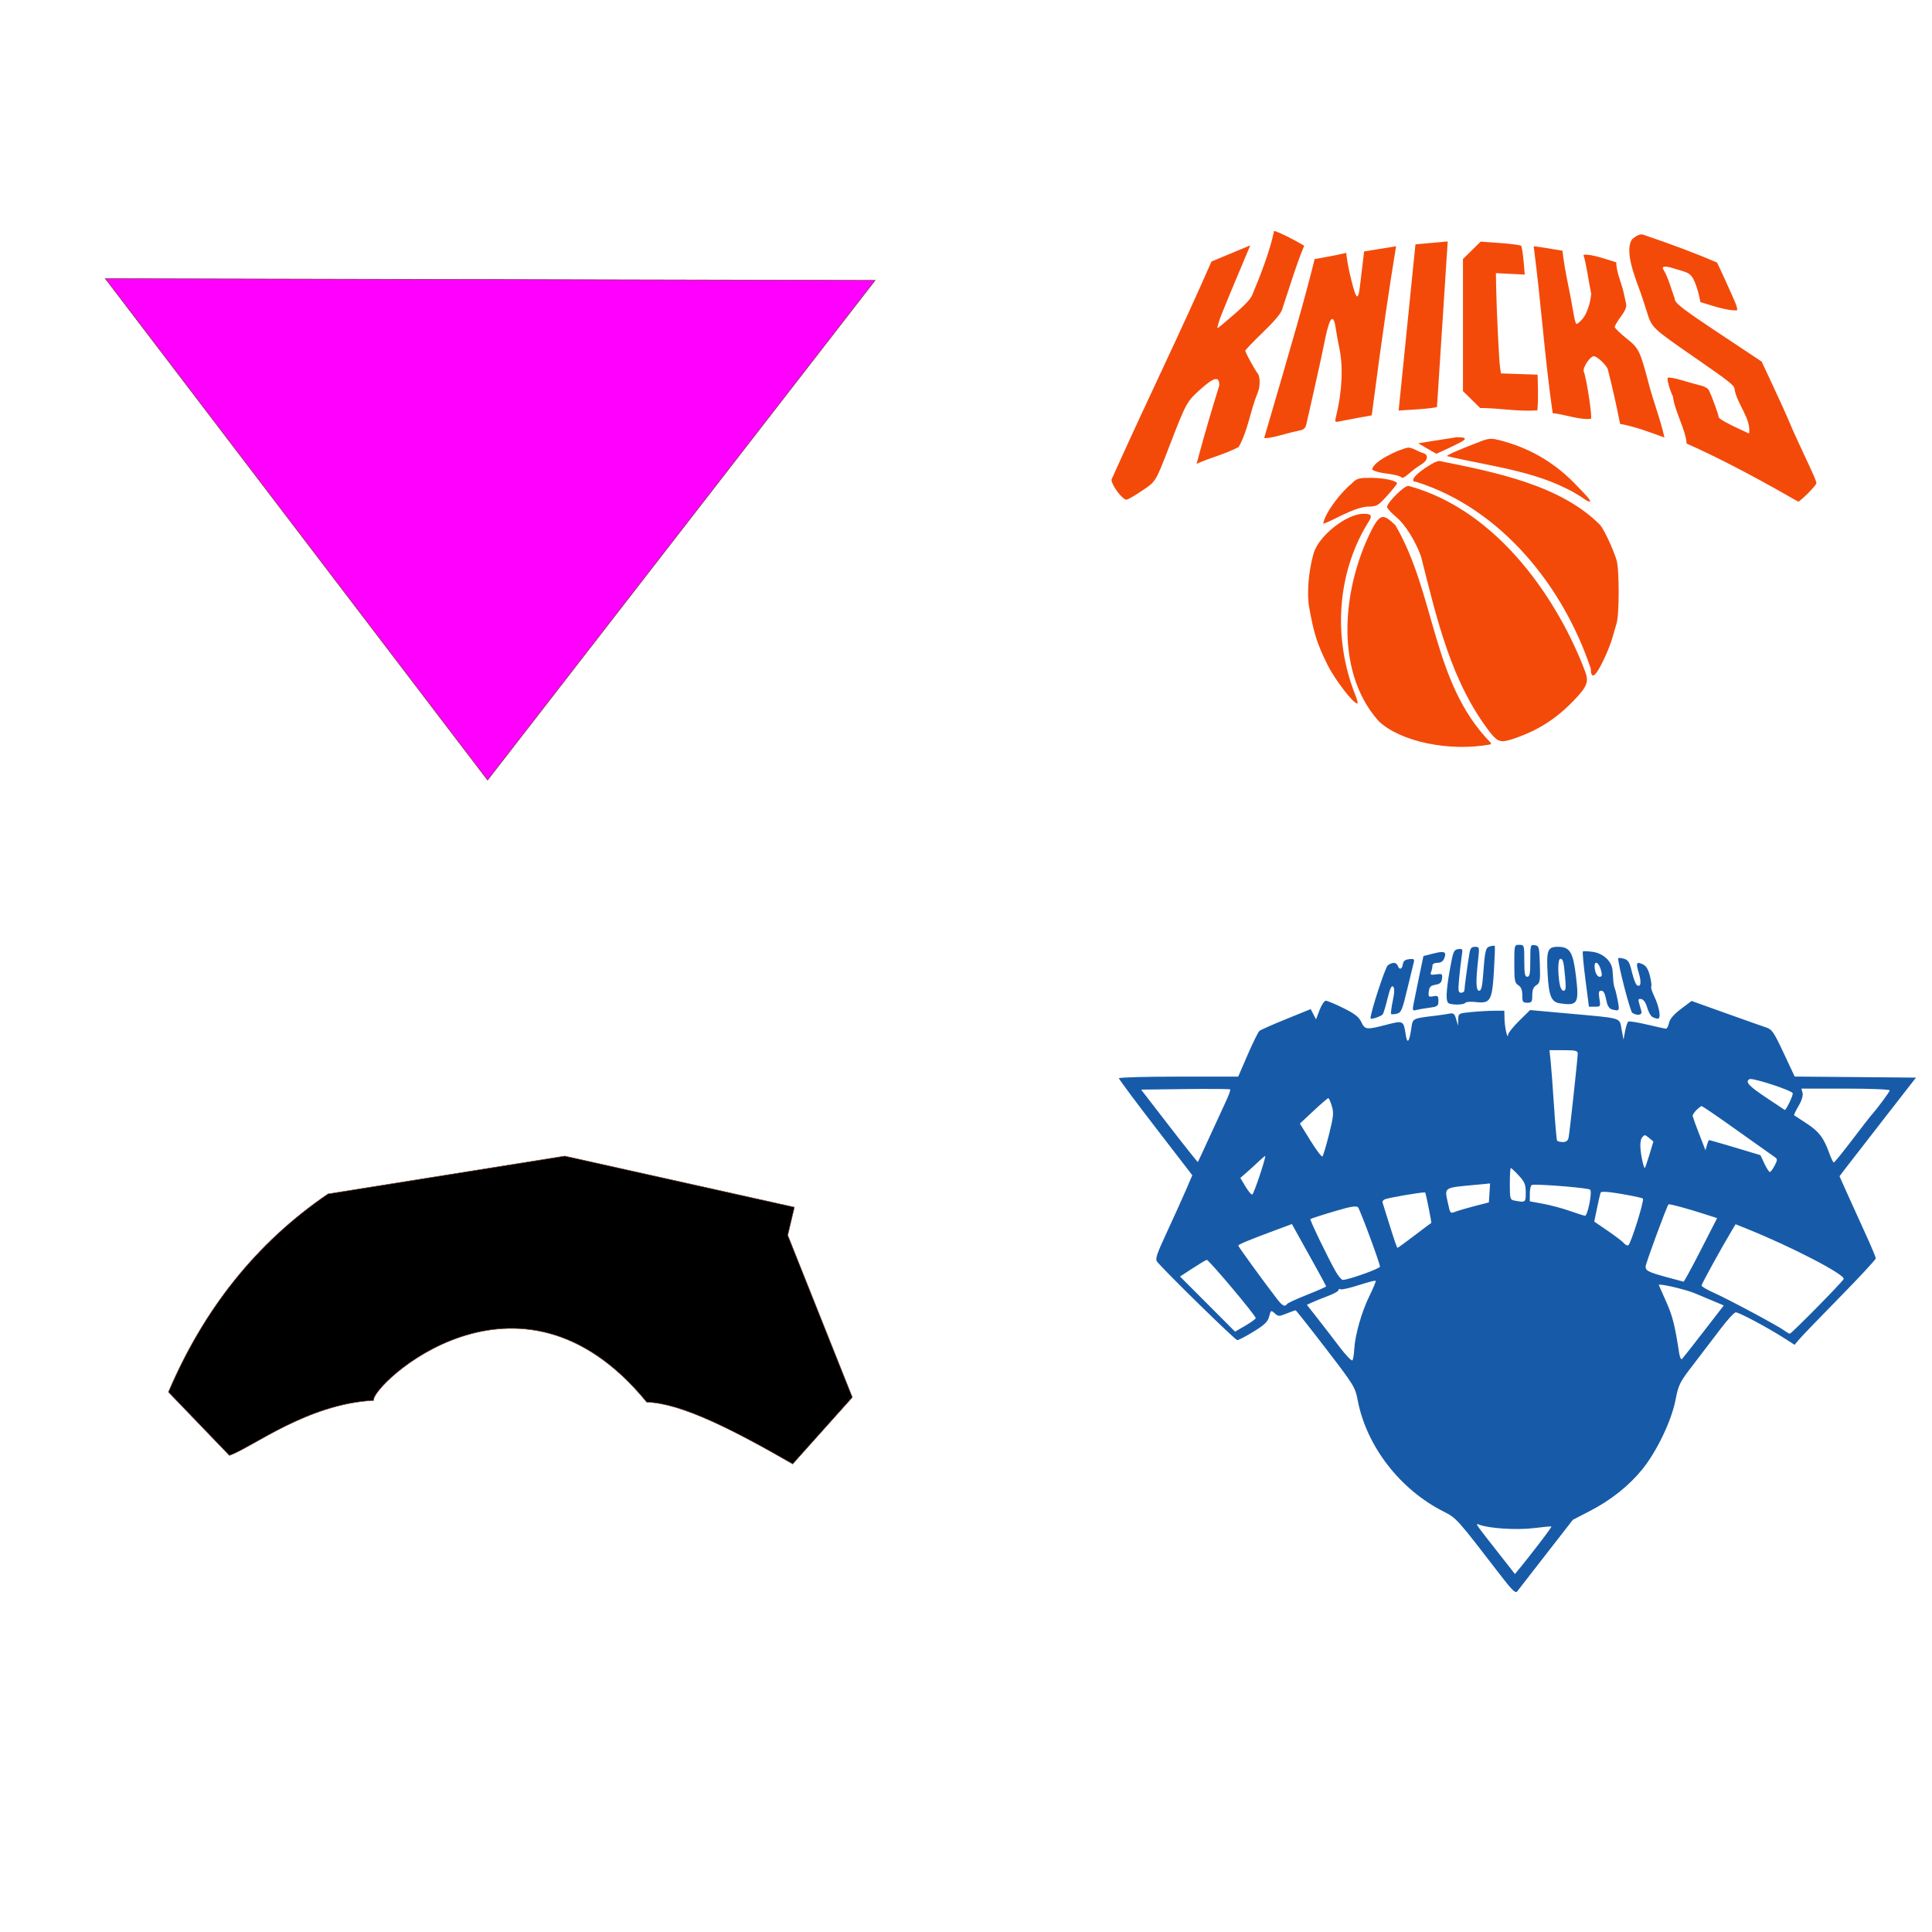
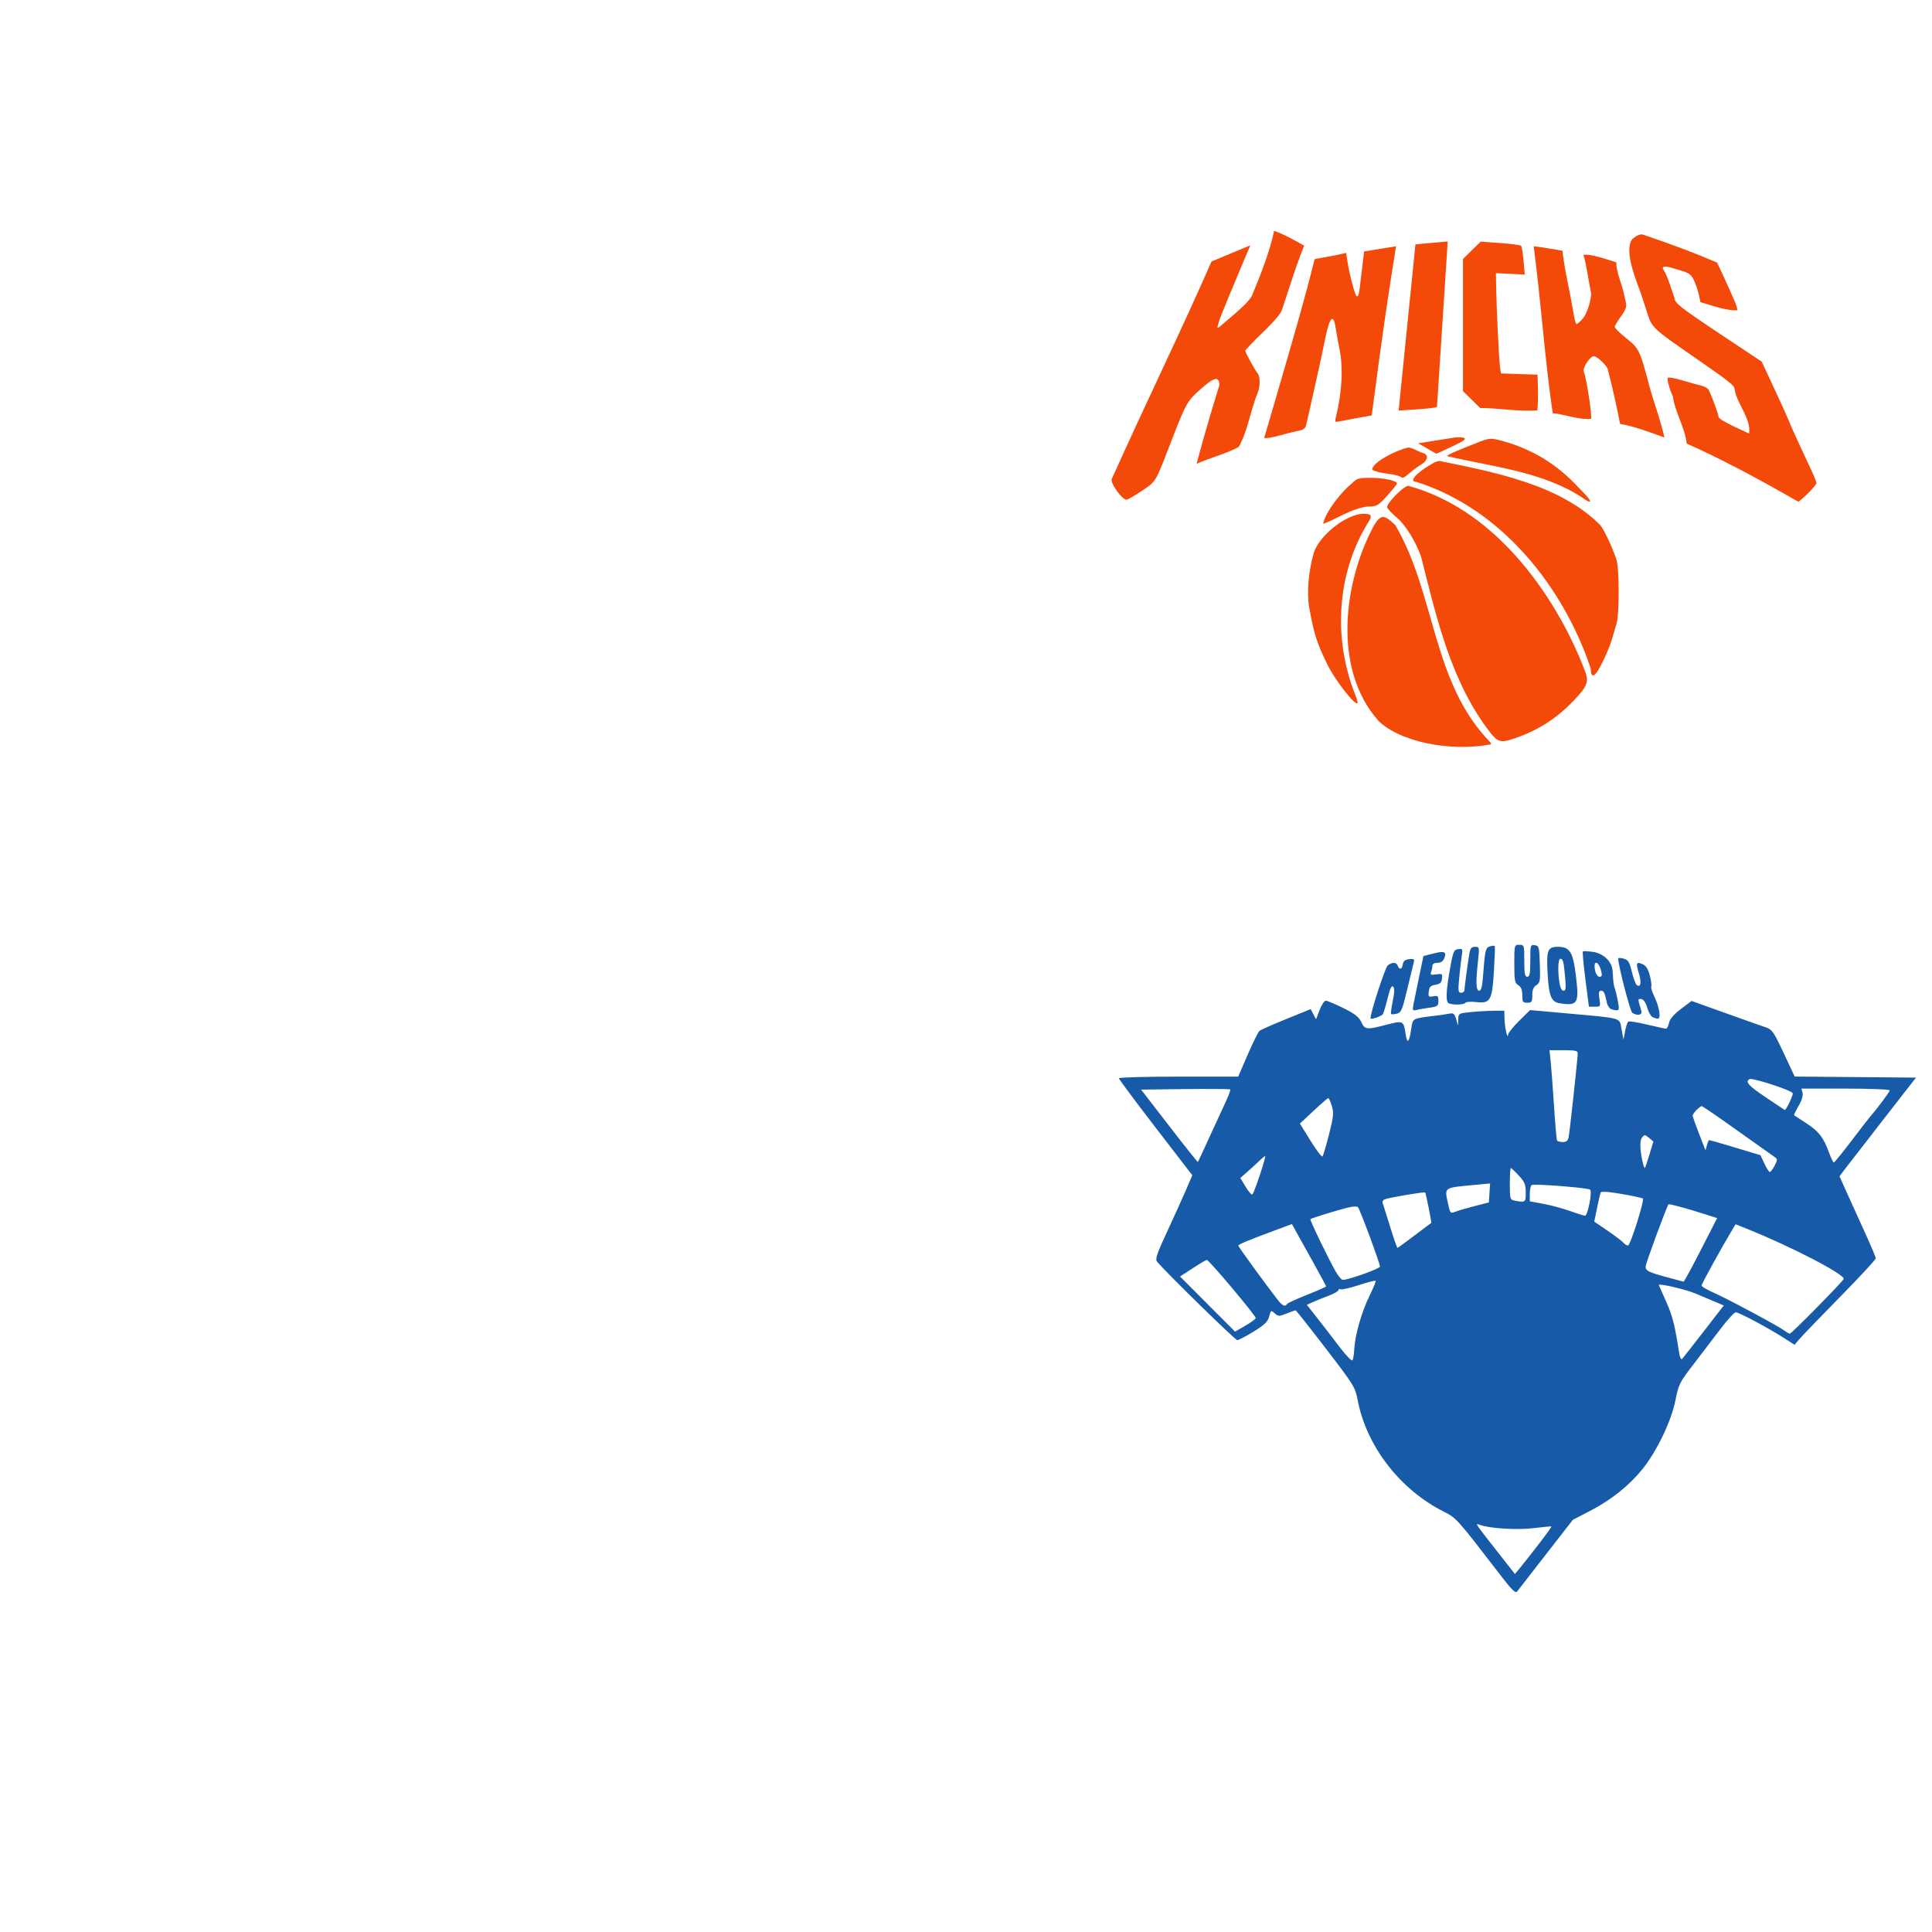
<svg xmlns="http://www.w3.org/2000/svg" xmlns:ns1="http://www.inkscape.org/namespaces/inkscape" xmlns:ns2="http://sodipodi.sourceforge.net/DTD/sodipodi-0.dtd" width="1080" height="1080" id="svg2" version="1.1" ns1:version="0.47 r22583" ns2:docname="IndianaPacers.svg">
  <defs id="defs4">
    <ns1:perspective ns2:type="inkscape:persp3d" ns1:vp_x="0 : 526.18109 : 1" ns1:vp_y="0 : 1000 : 0" ns1:vp_z="744.09448 : 526.18109 : 1" ns1:persp3d-origin="372.04724 : 350.78739 : 1" id="perspective10" />
    <ns1:perspective id="perspective5884" ns1:persp3d-origin="0.5 : 0.33333333 : 1" ns1:vp_z="1 : 0.5 : 1" ns1:vp_y="0 : 1000 : 0" ns1:vp_x="0 : 0.5 : 1" ns2:type="inkscape:persp3d" />
    <ns1:perspective id="perspective6043" ns1:persp3d-origin="0.5 : 0.33333333 : 1" ns1:vp_z="1 : 0.5 : 1" ns1:vp_y="0 : 1000 : 0" ns1:vp_x="0 : 0.5 : 1" ns2:type="inkscape:persp3d" />
    <ns1:perspective id="perspective6145" ns1:persp3d-origin="0.5 : 0.33333333 : 1" ns1:vp_z="1 : 0.5 : 1" ns1:vp_y="0 : 1000 : 0" ns1:vp_x="0 : 0.5 : 1" ns2:type="inkscape:persp3d" />
    <ns1:perspective id="perspective6179" ns1:persp3d-origin="0.5 : 0.33333333 : 1" ns1:vp_z="1 : 0.5 : 1" ns1:vp_y="0 : 1000 : 0" ns1:vp_x="0 : 0.5 : 1" ns2:type="inkscape:persp3d" />
    <ns1:perspective id="perspective6238" ns1:persp3d-origin="0.5 : 0.33333333 : 1" ns1:vp_z="1 : 0.5 : 1" ns1:vp_y="0 : 1000 : 0" ns1:vp_x="0 : 0.5 : 1" ns2:type="inkscape:persp3d" />
    <ns1:perspective id="perspective6279" ns1:persp3d-origin="0.5 : 0.33333333 : 1" ns1:vp_z="1 : 0.5 : 1" ns1:vp_y="0 : 1000 : 0" ns1:vp_x="0 : 0.5 : 1" ns2:type="inkscape:persp3d" />
  </defs>
  <ns2:namedview id="base" pagecolor="#ffffff" bordercolor="#666666" borderopacity="1.0" ns1:pageopacity="0.0" ns1:pageshadow="2" ns1:zoom="0.16040848" ns1:cx="-605.15357" ns1:cy="-109.84237" ns1:document-units="in" ns1:current-layer="layer1" showgrid="false" units="in" ns1:showpageshadow="false" borderlayer="false" ns1:window-width="1280" ns1:window-height="747" ns1:window-x="-4" ns1:window-y="-4" ns1:window-maximized="1" />
  <g ns1:label="Layer 1" ns1:groupmode="layer" id="layer1" transform="translate(0,27.64)">
-     <path style="color:#000000;fill:#ff00ff;fill-opacity:1;fill-rule:nonzero;stroke:#734033;stroke-width:0.314;stroke-linecap:butt;stroke-linejoin:miter;stroke-miterlimit:4;stroke-opacity:1;stroke-dashoffset:0;marker:none;visibility:visible;display:inline;overflow:visible;enable-background:accumulate" d="M 58.881,128.105 489.189,129.085 272.565,408.442 58.881,128.105 z" id="rect6297" ns2:nodetypes="cccc" />
-     <path style="color:#000000;fill:#000000;fill-opacity:1;fill-rule:nonzero;stroke:#734033;stroke-width:0.314;stroke-linecap:butt;stroke-linejoin:miter;stroke-miterlimit:4;stroke-opacity:1;stroke-dashoffset:0;marker:none;visibility:visible;display:inline;overflow:visible;enable-background:accumulate" d="m 183.366,639.769 132.343,-21.153 128.339,28.586 -3.706,15.67 36.104,90.6 -33.327,37.248 c -32.225,-18.551 -62.308,-34.102 -81.602,-34.551 -71.748,-87.942 -154.25,-9.132 -152.661,-0.976 -37.225,1.972 -67.843,26.285 -80.616,30.763 L 94.168,750.532 C 113.721,704.703 142.906,667.303 183.366,639.769 z" id="rect6294" ns2:nodetypes="ccccccccccc" />
    <path style="fill:#175ba8;fill-opacity:1" d="m 848.806,500.526 c -2.292,0.043 -2.299,0.696 -2.299,10.594 0,9.387 0.253,10.754 2.231,11.989 1.589,0.993 2.231,2.604 2.231,5.592 0,3.732 0.309,4.196 2.791,4.196 2.482,0 2.791,-0.464 2.791,-4.196 0,-3.013 0.647,-4.601 2.28,-5.621 2.063,-1.288 2.246,-2.37 1.956,-11.704 -0.302,-9.709 -0.47,-10.316 -2.84,-10.652 -2.427,-0.345 -2.506,-0.046 -2.506,8.658 0,7.263 -0.33,9.002 -1.68,9.002 -1.349,0 -1.671,-1.739 -1.671,-8.933 0,-8.782 -0.047,-8.923 -2.791,-8.923 -0.174,0 -0.339,-0.003 -0.491,0 z m -13.807,0.501 c -0.489,0.007 -1.216,0.109 -1.965,0.305 -2.559,0.669 -2.923,2.103 -3.872,15.094 -0.535,7.325 -1.109,9.768 -2.29,9.768 -1.795,0 -1.97,-4.87 -0.619,-17.02 0.814,-7.324 0.758,-7.537 -1.69,-7.537 -1.969,0 -2.655,0.79 -3.145,3.626 -0.909,5.264 -2.775,19.025 -2.801,20.656 -0.012,0.767 -0.848,1.395 -1.857,1.395 -1.602,0 -1.737,-1.029 -1.081,-8.097 0.413,-4.451 1.059,-10.016 1.435,-12.372 0.644,-4.032 0.528,-4.266 -1.985,-3.911 -2.441,0.345 -2.836,1.293 -4.57,10.987 -2.296,12.835 -2.473,18.597 -0.609,19.349 2.45,0.989 8.49,0.783 9.169,-0.314 0.36,-0.583 3.026,-0.785 5.926,-0.442 8.088,0.955 9.076,-0.745 10.073,-17.404 0.448,-7.491 0.66,-13.786 0.462,-13.984 -0.074,-0.074 -0.287,-0.102 -0.58,-0.098 z m 35.908,0.609 c -5.808,0 -6.509,1.839 -5.778,15.134 0.677,12.323 2.081,15.735 6.751,16.441 10.132,1.53 10.92,0.205 9.09,-15.173 -1.606,-13.489 -3.394,-16.401 -10.063,-16.401 z m 15.114,2.437 c -0.64,0.003 -1.069,0.057 -1.179,0.167 -0.294,0.294 0.347,7.366 1.425,15.713 l 1.956,15.173 3.292,0 c 3.207,0 3.262,-0.102 2.565,-4.461 -0.556,-3.478 -0.352,-4.471 0.904,-4.471 1.58,0 1.993,0.863 3.331,6.899 0.364,1.644 1.54,3.218 2.614,3.498 4.333,1.132 4.485,0.936 3.479,-4.53 -0.537,-2.916 -1.287,-6.056 -1.671,-6.977 -0.384,-0.921 -0.786,-2.936 -0.894,-4.471 -0.109,-1.535 -0.303,-4.127 -0.423,-5.768 -0.366,-5.023 -5.062,-9.491 -10.908,-10.368 -1.765,-0.265 -3.424,-0.406 -4.491,-0.403 z m -80.287,0.482 c -1.045,0.045 -2.51,0.332 -4.452,0.825 l -5.572,1.415 -2.437,11.655 c -1.339,6.409 -2.748,13.33 -3.135,15.379 -0.609,3.226 -0.435,3.65 1.317,3.164 1.112,-0.309 4.415,-0.881 7.331,-1.278 4.892,-0.665 5.297,-0.969 5.297,-3.852 0,-2.758 -0.339,-3.06 -2.879,-2.575 -2.613,0.5 -2.839,0.252 -2.506,-2.663 0.296,-2.583 1.021,-3.316 3.715,-3.774 2.585,-0.439 3.426,-1.227 3.685,-3.449 0.309,-2.656 0.052,-2.844 -3.253,-2.358 -3.035,0.445 -3.464,0.239 -2.84,-1.386 0.405,-1.055 0.727,-2.637 0.727,-3.508 0,-0.95 1.134,-1.582 2.83,-1.582 1.902,0 3.145,-0.826 3.793,-2.516 0.974,-2.54 0.678,-3.598 -1.621,-3.498 z m 99.715,3.312 c -0.547,-0.013 -0.88,0.081 -0.875,0.285 0.116,4.255 6.725,29.674 7.911,30.424 2.762,1.749 5.669,1.213 5.071,-0.934 -0.3,-1.074 -0.882,-3.132 -1.297,-4.57 -0.614,-2.127 -0.372,-2.539 1.278,-2.221 1.248,0.24 2.481,2.017 3.213,4.629 0.655,2.334 1.922,4.709 2.82,5.277 0.898,0.568 2.319,1.042 3.155,1.052 1.968,0.022 0.883,-6.585 -2.093,-12.726 -1.165,-2.404 -1.869,-4.767 -1.572,-5.248 0.297,-0.481 -0.05,-3.197 -0.766,-6.044 -0.91,-3.614 -2.098,-5.538 -3.941,-6.378 -3.64,-1.659 -3.991,-0.879 -2.221,5.002 1.554,5.165 1.069,8.071 -1.11,6.653 -0.658,-0.428 -1.912,-3.755 -2.791,-7.4 -1.369,-5.672 -2.039,-6.744 -4.638,-7.439 -0.835,-0.223 -1.596,-0.351 -2.142,-0.364 z m -33.235,0.472 c 1.525,0 1.895,1.393 2.702,10.328 0.545,6.032 0.364,7.527 -0.884,7.527 -0.935,0 -1.836,-1.677 -2.25,-4.186 -1.07,-6.475 -0.844,-13.669 0.432,-13.669 z m -83.245,0.088 c -0.347,0.009 -0.758,0.052 -1.248,0.108 -2.3,0.263 -3.269,1.048 -3.528,2.869 -0.408,2.872 -1.892,3.307 -2.84,0.835 -0.783,-2.041 -2.978,-2.15 -5.542,-0.275 -1.446,1.057 -9.68,26.258 -9.68,29.628 0,0.97 6.15,-1.112 6.908,-2.339 0.434,-0.702 1.632,-4.717 2.663,-8.923 1.336,-5.451 2.211,-7.301 3.066,-6.447 0.855,0.855 0.797,3.151 -0.206,8.009 -0.774,3.749 -1.186,7.039 -0.914,7.311 0.272,0.272 1.714,0.187 3.204,-0.187 2.427,-0.609 3.039,-2.038 5.818,-13.728 1.706,-7.177 3.356,-13.964 3.665,-15.084 0.377,-1.364 0.136,-1.818 -1.366,-1.779 z m 103.213,2.123 c 0.832,-0.111 2.124,1.51 2.928,4.766 0.578,2.341 0.348,3.066 -0.953,3.066 -0.998,0 -2.017,-1.426 -2.457,-3.43 -0.629,-2.864 -0.253,-4.305 0.482,-4.403 z m -151.041,21.226 c -0.827,0 -2.397,2.341 -3.489,5.199 l -1.975,5.198 -1.504,-2.86 -1.494,-2.85 -13.679,5.552 c -7.522,3.054 -14.25,6.027 -14.957,6.614 -0.707,0.587 -3.672,6.588 -6.584,13.325 l -5.297,12.244 -33.343,0 c -18.341,0 -33.353,0.414 -33.353,0.924 0,0.509 9.234,12.914 20.519,27.565 l 20.519,26.641 -3.626,8.441 c -1.999,4.641 -6.746,15.129 -10.544,23.31 -5.87,12.641 -6.688,15.142 -5.444,16.647 4.809,5.819 43.66,43.825 44.772,43.799 0.74,-0.017 4.843,-2.173 9.11,-4.796 6.224,-3.826 7.939,-5.5 8.707,-8.461 0.92,-3.549 1.037,-3.613 3.086,-1.759 1.988,1.799 2.439,1.808 6.663,0.118 2.49,-0.996 4.745,-1.818 5.012,-1.818 0.267,0 7.867,9.612 16.883,21.354 15.745,20.505 16.45,21.648 17.836,28.921 4.894,25.686 23.614,49.947 48.044,62.264 7.17,3.615 7.416,3.889 31.633,35.387 6.582,8.561 8.55,10.478 9.483,9.237 0.648,-0.861 7.913,-10.218 16.146,-20.794 l 14.967,-19.232 9.591,-4.963 c 11.697,-6.051 21.623,-13.937 29.157,-23.172 8.043,-9.859 16.323,-27.074 18.612,-38.699 1.752,-8.895 2.317,-10.015 10.092,-20.096 4.528,-5.871 11.34,-14.797 15.143,-19.841 3.803,-5.044 7.622,-9.187 8.481,-9.208 1.754,-0.044 17.595,8.387 26.828,14.279 l 6.053,3.862 2.732,-3.233 c 1.504,-1.777 11.717,-12.365 22.691,-23.536 10.973,-11.17 19.949,-20.867 19.949,-21.551 0,-0.684 -2.697,-7.119 -5.994,-14.298 -3.298,-7.179 -7.855,-17.23 -10.132,-22.327 l -4.137,-9.267 3.125,-4.127 c 1.721,-2.271 11.338,-14.671 21.374,-27.565 l 18.249,-23.447 -33.903,-0.295 -33.903,-0.295 -6.152,-13.129 c -5.584,-11.917 -6.512,-13.244 -9.994,-14.387 -2.11,-0.693 -12.306,-4.3 -22.661,-8.009 l -18.829,-6.741 -5.945,4.481 c -3.986,3.009 -6.171,5.56 -6.653,7.754 -0.395,1.798 -1.144,3.272 -1.661,3.272 -0.517,0 -5.262,-1.025 -10.544,-2.28 -5.283,-1.255 -10.027,-2.02 -10.544,-1.7 -0.518,0.32 -1.333,2.723 -1.818,5.346 l -0.884,4.776 -1.081,-5.739 c -1.275,-6.802 1.1,-6.095 -29.982,-8.903 l -21.167,-1.916 -6.083,6.004 c -3.345,3.304 -6.13,6.782 -6.191,7.724 -0.215,3.303 -1.904,-3.923 -2.015,-8.618 l -0.108,-4.746 -5.307,0.01 c -2.916,0.005 -8.69,0.326 -12.834,0.717 -7.504,0.709 -7.535,0.734 -7.636,4.186 l -0.098,3.459 -1.051,-3.636 c -0.856,-2.965 -1.511,-3.55 -3.528,-3.135 -1.362,0.28 -4.988,0.818 -8.058,1.189 -13.031,1.577 -12.658,1.38 -13.483,7.095 -1.125,7.797 -2.288,9.054 -3.145,3.39 -1.178,-7.792 -1.339,-7.871 -10.761,-5.425 -11.205,2.91 -11.981,2.82 -14.053,-1.523 -1.363,-2.858 -3.698,-4.668 -10.053,-7.812 -4.55,-2.252 -8.95,-4.098 -9.778,-4.098 z m 125.029,27.643 7.891,0 c 6.565,0 7.901,0.309 7.901,1.828 0,2.678 -4.499,44.065 -5.11,47.012 -0.367,1.77 -1.318,2.506 -3.223,2.506 -1.487,0 -2.932,-0.375 -3.213,-0.835 -0.282,-0.461 -1.068,-9.374 -1.749,-19.811 -0.682,-10.438 -1.522,-21.619 -1.867,-24.843 l -0.629,-5.857 z m 112.303,16.106 c 3.672,0.022 23.076,6.409 23.663,7.94 0.389,1.015 -3.748,9.68 -4.471,9.365 -0.093,-0.04 -4.801,-3.18 -10.466,-6.977 -9.815,-6.579 -11.733,-8.707 -9.237,-10.25 0.095,-0.059 0.266,-0.08 0.511,-0.079 z m 28.528,5.375 24.686,0 c 13.579,0 24.686,0.439 24.686,0.973 0,0.828 -7.066,10.329 -10.584,14.23 -0.622,0.69 -5.381,6.848 -10.574,13.679 -5.193,6.831 -9.737,12.421 -10.102,12.421 -0.365,0 -1.524,-2.386 -2.575,-5.307 -3.07,-8.538 -5.758,-12.056 -12.677,-16.559 -3.579,-2.329 -6.7,-4.366 -6.928,-4.53 -0.228,-0.164 0.879,-2.496 2.457,-5.189 1.788,-3.051 2.634,-5.808 2.241,-7.311 l -0.629,-2.408 z m -334.846,0.177 c 8.919,-0.03 15.346,0.075 15.556,0.285 0.28,0.28 -0.991,3.68 -2.82,7.557 -1.829,3.877 -5.955,12.829 -9.169,19.89 -3.213,7.061 -5.962,12.962 -6.103,13.119 -0.141,0.157 -7.34,-8.887 -15.998,-20.096 l -15.733,-20.371 24.656,-0.305 c 3.39,-0.041 6.638,-0.069 9.611,-0.079 z m 70.361,5.149 c 0.363,-0.011 1.257,1.972 1.985,4.403 1.151,3.841 0.948,5.925 -1.572,15.91 -1.595,6.319 -3.246,11.842 -3.665,12.274 -0.42,0.432 -3.424,-3.521 -6.682,-8.785 l -5.926,-9.572 7.596,-7.105 c 4.182,-3.905 7.901,-7.113 8.265,-7.125 z m 208.657,4.452 c 0.419,0 6.74,4.25 14.053,9.444 13.823,9.818 24.012,17.049 26.926,19.104 1.513,1.067 1.507,1.575 -0.128,4.737 -1.009,1.951 -2.212,3.548 -2.673,3.548 -0.461,0 -1.834,-2.111 -3.046,-4.697 l -2.201,-4.707 -13.954,-4.196 c -7.675,-2.309 -14.321,-4.21 -14.77,-4.226 -0.449,-0.016 -1.618,4.167 -2.003,5.702 -2.987,-7.797 -5.877,-14.867 -7.226,-19.325 0.726,-2.423 4.605,-5.383 5.024,-5.383 z m -31.672,16.313 c 0.519,0.017 1.15,0.494 2.299,1.445 l 2.457,2.034 -2.231,7.4 c -1.222,4.074 -2.393,7.41 -2.604,7.41 -0.211,0 -0.653,-1.124 -0.983,-2.506 -1.736,-7.277 -1.94,-12.665 -0.55,-14.465 0.688,-0.891 1.092,-1.334 1.612,-1.317 z M 707.209,618.588 c 0.762,0 -5.889,20.083 -7.105,21.452 -0.394,0.444 -2.082,-1.444 -3.744,-4.196 l -3.017,-5.002 3.508,-3.056 c 1.929,-1.683 4.948,-4.444 6.712,-6.132 1.764,-1.688 3.403,-3.066 3.646,-3.066 z m 137.342,6.692 c 0.299,0 2.291,1.884 4.432,4.186 3.295,3.545 3.895,5.003 3.921,9.493 0.032,5.617 -0.117,5.718 -6.388,4.511 -2.353,-0.453 -2.516,-1.042 -2.516,-9.336 0,-4.869 0.252,-8.854 0.55,-8.854 z m -11.576,8.628 -0.344,5.307 -0.344,5.307 -7.822,2.005 c -4.298,1.1 -9.156,2.517 -10.8,3.154 -2.927,1.134 -3.015,1.048 -4.186,-4.412 -2.025,-9.442 -2.872,-8.86 15.34,-10.584 l 8.156,-0.776 z m 25.01,0.727 c 6.728,-0.098 29.997,1.845 30.935,2.761 1.251,1.221 -1.42,14.691 -2.889,14.564 -0.702,-0.061 -4.549,-1.274 -8.54,-2.693 -3.991,-1.419 -10.645,-3.203 -14.79,-3.97 l -7.537,-1.395 0,-4.216 c 0,-2.321 0.481,-4.515 1.061,-4.874 0.172,-0.107 0.798,-0.163 1.759,-0.177 z m 38.473,3.95 c 1.775,-0.04 4.975,0.353 9.984,1.199 6.201,1.048 11.574,2.209 11.95,2.584 0.932,0.932 -6.848,25.704 -8.215,26.16 -0.601,0.2 -1.702,-0.378 -2.457,-1.287 -0.754,-0.909 -4.788,-3.985 -8.952,-6.83 l -7.567,-5.169 1.533,-7.449 c 0.844,-4.094 1.739,-7.996 1.985,-8.677 0.119,-0.33 0.675,-0.507 1.739,-0.531 z M 796.369,638.93 c 0.169,0.003 0.275,0.019 0.305,0.049 0.413,0.413 3.724,16.987 3.4,17.02 -0.093,0.009 -4.282,3.149 -9.316,6.977 -5.034,3.828 -9.346,6.958 -9.581,6.958 -0.235,0 -2.102,-5.398 -4.147,-11.999 -2.045,-6.6 -3.915,-12.568 -4.157,-13.257 -0.242,-0.688 0.339,-1.549 1.297,-1.916 2.441,-0.937 19.66,-3.866 22.199,-3.833 z m 136.507,6.643 c 1.434,-0.051 10.454,2.411 20.145,5.523 l 6.859,2.201 -9.1,17.807 c -5.006,9.79 -9.353,17.76 -9.66,17.718 -0.307,-0.042 -4.571,-1.183 -9.483,-2.535 -10.325,-2.844 -11.724,-3.553 -11.724,-5.975 0,-1.583 11.862,-33.766 12.785,-34.689 0.026,-0.026 0.081,-0.046 0.177,-0.049 z m -175.55,1.248 c 0.9,-0.022 1.531,0.088 1.769,0.344 1.134,1.221 12.36,31.516 12.323,33.255 -0.024,1.131 -17.769,7.443 -20.804,7.4 -0.709,-0.01 -2.505,-2.157 -4,-4.766 -4.135,-7.218 -14.554,-28.81 -14.092,-29.206 0.581,-0.498 13.931,-4.64 20.283,-6.289 1.767,-0.459 3.364,-0.708 4.52,-0.737 z m -35.132,9.788 3.213,5.827 c 1.766,3.204 6.063,10.931 9.552,17.178 3.489,6.246 6.338,11.575 6.338,11.842 0,0.267 -4.779,2.385 -10.623,4.697 -5.844,2.312 -10.9,4.641 -11.232,5.179 -1.087,1.759 -2.564,1.034 -5.425,-2.653 -6.691,-8.625 -21.762,-29.358 -21.796,-29.982 -0.037,-0.688 5.598,-3.031 21.384,-8.893 l 8.589,-3.194 z m 248.014,0.118 6.388,2.565 c 24.628,9.871 54.893,25.57 54.029,28.027 -0.532,1.511 -29.205,30.624 -30.12,30.582 -0.425,-0.019 -1.779,-0.797 -3.007,-1.73 -3.283,-2.494 -31.251,-17.49 -39.347,-21.099 -3.837,-1.71 -6.977,-3.554 -6.977,-4.088 0,-0.867 11.418,-21.605 16.912,-30.719 l 2.123,-3.538 z m -295.616,19.91 c 1.246,0 27.732,31.515 27.378,32.577 -0.193,0.579 -2.869,2.513 -5.955,4.294 l -5.611,3.243 -15.379,-15.409 -15.379,-15.409 7.134,-4.648 c 3.925,-2.557 7.444,-4.648 7.812,-4.648 z m 94.113,11.655 c 0.152,-0.008 0.253,-0.003 0.285,0.03 0.26,0.26 -1.3,4.079 -3.469,8.481 -4.334,8.798 -8.075,21.907 -8.481,29.746 -0.144,2.774 -0.586,5.569 -0.983,6.211 -0.397,0.642 -3.682,-2.746 -7.301,-7.527 -3.62,-4.782 -9.194,-12.023 -12.392,-16.087 l -5.818,-7.39 2.997,-1.376 c 1.65,-0.757 5.641,-2.367 8.864,-3.577 3.223,-1.211 5.857,-2.696 5.857,-3.302 0,-0.606 0.486,-0.804 1.071,-0.442 0.585,0.362 5.139,-0.657 10.122,-2.27 4.36,-1.412 8.184,-2.436 9.247,-2.496 z m 159.08,2.191 c 2.616,-0.087 14.762,2.814 19.752,4.874 1.228,0.507 5.343,2.236 9.149,3.842 l 6.918,2.919 -11.193,14.465 c -6.155,7.955 -11.612,14.908 -12.136,15.448 -0.534,0.551 -1.251,-0.923 -1.621,-3.351 -2.32,-15.196 -3.658,-20.56 -7.026,-28.164 -2.08,-4.696 -4.031,-9.114 -4.334,-9.807 -0.064,-0.145 0.118,-0.214 0.491,-0.226 z M 825.791,824.317 c 0.222,-0.028 0.681,0.161 1.258,0.383 5.415,2.081 20.855,3.048 30.267,1.897 5.33,-0.652 9.807,-1.072 9.955,-0.924 0.148,0.148 -2.834,4.306 -6.623,9.237 -3.79,4.932 -8.441,10.849 -10.338,13.149 l -3.449,4.186 -9.385,-11.96 c -10.291,-13.1 -12.479,-15.868 -11.684,-15.969 z" id="path6252" ns2:nodetypes="cssssssssssssccssssssssssssssscsccsssccscccssssssssscccccsssssssssssssccssssssssssssssssccsssccsssssssssssssccssscccccccscccscccssssssssssssscccssssscccsssccccccccscccssssccccccscccscccssssssscccssssscccsssscccsssssssscccsssscccccssscccccsssscccscccccccsssccscccsccsssscccccsscccssscccsccsssscccsccssssssscccccssssccsssssscccssssssccccssssscccscccccccssssscccssssccscccssssccsssscccc" />
    <path style="fill:#f34a0a" d="m 918.071,103.38 c -1.792,-0.021 -3.579,0.85 -5.651,2.673 -4.738,6.552 2.038,22.444 4.766,30.159 0.456,1.228 1.983,5.889 3.39,10.348 2.9,9.187 2.613,8.921 27.84,26.386 18.47,12.787 21.217,14.976 21.217,16.922 1.184,8.117 9.497,16.663 8.088,24.853 -12.254,-5.618 -17.02,-8.233 -17.02,-9.326 0,-1.307 -3.806,-11.698 -5.503,-15.016 -0.464,-0.908 -2.305,-1.99 -4.088,-2.408 -1.783,-0.418 -6.634,-1.769 -10.77,-3.007 -4.136,-1.238 -7.762,-1.864 -8.058,-1.386 -0.543,0.879 1.118,6.826 2.899,10.397 0.905,8.119 7.147,18.599 7.665,26.336 18.055,7.985 37.664,18.454 55.257,28.43 3.684,2.162 6.929,3.974 7.213,4.029 0.284,0.055 2.664,-2.015 5.297,-4.599 2.633,-2.584 4.786,-5.17 4.786,-5.749 0,-0.578 -1.186,-3.61 -2.643,-6.741 -8.287,-17.801 -10.072,-21.682 -11.566,-25.226 -2.916,-6.913 -5.976,-13.706 -11.252,-24.961 l -5.159,-11.006 -21.118,-14.033 c -24.089,-16.007 -27.516,-18.662 -27.516,-21.325 -1.788,-4.684 -3.486,-11.325 -5.945,-15.497 -1.82,-2.409 0.13,-2.915 5.1,-1.327 7.385,2.36 9.709,1.965 12.036,7.621 1.474,3.583 2.142,5.925 3.215,11.316 5.454,1.554 14.413,4.903 20.422,4.589 0.429,-0.068 -0.008,-2.012 -0.963,-4.314 -1.914,-4.6 -8.944,-20.059 -10.191,-22.406 -11.182,-4.825 -24.282,-9.826 -41.745,-15.733 z m -205.851,-1.989 c -2.181,10.943 -7.742,25.272 -12.279,36.01 -1.264,2.901 -5.604,7.135 -17.63,17.158 -1.982,1.652 -2.059,1.59 -1.327,-1.042 0.427,-1.535 1.201,-3.794 1.72,-5.022 5.621,-14.016 11.739,-28.2 16.219,-38.983 l -21.702,9.047 c -18.066,41.254 -34.505,74.328 -55.888,121.867 0,3.138 5.95,11.139 8.382,11.272 0.621,0.034 4.396,-2.131 8.382,-4.805 8.159,-5.473 7.721,-4.763 15.645,-25.275 9.378,-24.278 9.667,-24.805 17.433,-31.751 7.631,-6.825 10.455,-7.379 10.426,-2.054 -3.486,11.386 -7.063,22.713 -12.716,43.848 7.673,-3.514 16.112,-5.431 23.546,-9.434 5.272,-9.383 6.495,-20.382 10.594,-30.248 1.454,-3.145 1.502,-9.055 0.088,-10.79 -1.67,-2.05 -6.987,-11.756 -6.987,-12.755 0,-0.462 4.483,-5.15 9.965,-10.426 6.554,-6.31 10.215,-10.729 10.692,-12.903 4.85,-14.583 8.094,-25.407 12.284,-35.392 -5.969,-3.464 -12.357,-6.825 -16.848,-8.322 z m 115.492,6.037 -4.953,4.864 -4.953,4.855 0,36.93 0,36.93 4.805,4.717 4.805,4.717 c 10.62,1.9e-4 21.355,2.128 31.977,1.336 0.697,-7.591 0.221,-14.351 0.129,-19.969 l -20.461,-0.708 -0.531,-3.469 c -0.575,-3.797 -1.96,-32.349 -2.172,-44.762 l -0.128,-7.812 8.058,0.393 8.068,0.393 -0.678,-7.655 c -0.369,-4.209 -0.974,-7.994 -1.356,-8.412 -0.382,-0.418 -5.627,-1.116 -11.655,-1.553 l -10.957,-0.796 z m -45.863,94.438 10.151,-0.658 c 5.586,-0.362 10.661,-0.973 11.281,-1.356 l 5.998,-92.519 -18.033,1.626 -9.397,92.907 z m -1.442,-91.834 -17.858,2.899 c -0.778,6.552 -1.566,13.103 -2.358,19.654 -1.092,9.01 -2.291,7.32 -5.906,-8.382 -0.673,-2.925 -1.709,-9.259 -1.709,-10.478 -6.929,1.697 -14.065,2.737 -17.682,3.482 -5.425,21.942 -12.441,46.229 -28.182,99.9 0.309,0.499 4.21,-0.096 8.667,-1.327 4.458,-1.231 9.489,-2.485 11.183,-2.791 2.212,-0.4 3.255,-1.387 3.705,-3.498 2.777,-12.384 5.605,-24.605 8.274,-36.999 0.7,-3.377 1.793,-8.644 2.437,-11.714 2.451,-11.689 4.558,-13.32 5.778,-4.471 0.339,2.456 1.205,7.226 1.926,10.603 2.257,10.575 1.596,24.306 -1.847,38.404 -0.758,3.101 -0.664,3.198 2.437,2.506 1.777,-0.396 14.247,-2.678 17.53,-3.269 6.41,-48.884 9.474,-68.989 13.605,-94.52 z m 76.924,0.059 c 4.11,30.852 6.142,62.38 10.633,93.239 6.216,0.525 15.335,3.96 21.364,3.145 0.913,-0.516 -2.393,-22.455 -3.98,-26.415 -0.803,-2.002 3.449,-8.538 5.582,-8.579 1.708,-0.033 6.802,4.643 7.793,7.154 2.623,10.124 4.89,20.399 6.916,30.67 8.746,1.614 16.16,4.512 24.784,7.631 -1.975,-9.286 -6.152,-20.202 -8.586,-29.368 -5.009,-19.173 -5.633,-20.462 -12.569,-25.992 -3.629,-2.893 -6.599,-5.79 -6.604,-6.437 -0.008,-0.647 1.549,-3.299 3.459,-5.896 2.693,-3.662 3.312,-5.41 2.742,-7.763 -0.404,-1.669 -0.99,-4.283 -1.297,-5.818 -0.822,-4.112 -4.26,-11.791 -4.019,-16.642 -5.537,-1.707 -14.656,-4.929 -18.406,-4.181 1.767,5.571 2.798,14.416 4.376,21.812 -0.729,5.778 -1.717,8.048 -2.774,10.538 -1.687,3.978 -5.055,6.281 -5.434,6.299 -0.38,0.018 -1.04,-2.108 -1.474,-4.717 -0.909,-5.468 -2.434,-13.476 -4.078,-21.482 -0.63,-3.07 -1.413,-7.652 -1.739,-10.181 l -0.59,-4.599 -7.655,-1.268 c -4.523,-0.747 -7.073,-1.162 -8.441,-1.15 z m -43.18,106.702 -21.344,3.361 c 3.373,1.943 6.706,3.954 10.102,5.857 0.09,0.036 4.051,-1.781 8.805,-4.039 6.75,-3.205 8.181,-4.266 6.535,-4.874 -0.639,-0.236 -2.147,-0.329 -4.098,-0.305 z m 19.202,0.865 c -1.703,0.043 -3.366,0.539 -6.053,1.582 -12.75,4.948 -18.414,7.435 -18.416,8.088 25.192,5.984 53.538,8.58 75.796,23.31 3.636,2.716 5.321,2.859 3.351,0.285 -0.822,-1.074 -4.521,-5.014 -8.225,-8.756 -11.734,-11.854 -25.54,-19.702 -41.902,-23.821 -1.881,-0.474 -3.226,-0.721 -4.55,-0.688 z m -46.03,4.884 c -5,0.736 -20.542,8.068 -20.214,12.441 4.867,2.59 10.892,1.683 15.871,3.901 1.021,1.021 1.794,0.677 5.248,-2.299 1.842,-1.587 4.729,-3.697 6.417,-4.697 3.472,-2.056 4.047,-5.231 1.12,-6.191 -2.908,-0.706 -5.43,-2.877 -8.441,-3.154 z m 12.225,9.65 c -8.108,4.752 -12.066,9.522 -7.901,9.522 47.709,15.018 82.338,58.677 97.612,104.442 0,3.961 1.143,4.886 3.037,2.447 2.549,-3.284 7.436,-13.958 9.07,-19.821 0.599,-2.149 1.63,-5.699 2.3,-7.891 1.594,-5.22 1.574,-30.454 -0.03,-35.564 -2,-6.371 -6.939,-16.916 -9.129,-19.487 -22.219,-22.344 -58.269,-29.432 -89.829,-35.79 -1.903,0.108 -3.526,1.217 -5.13,2.142 z m -33.088,7.282 c -6.719,0 -7.985,0.171 -10.839,3.213 -5.222,3.988 -14.903,15.966 -15.949,22.465 5.575,-1.686 15.712,-8.545 24.361,-9.581 5.74,-0.086 6.14,-0.291 11.409,-6.132 3.002,-3.328 5.472,-6.38 5.493,-6.781 0.081,-1.551 -7.332,-3.184 -14.475,-3.184 z m 20.804,4.471 c -2.453,0 -11.871,9.404 -11.871,11.851 0,0.736 2.411,3.352 5.356,5.818 4.839,4.051 10.733,13.535 13.65,21.954 8.928,35.228 16.832,70.238 38.817,98.526 4.26,5.265 5.947,5.631 13.62,2.968 13.126,-4.556 22.992,-10.852 32.655,-20.843 7.807,-8.071 8.851,-10.747 6.535,-16.686 -14.191,-37.578 -47.377,-89.657 -98.762,-103.587 z m -25.049,15.625 c -9.492,0 -25.069,12.335 -27.879,22.081 -2.85,9.885 -3.887,22.317 -2.516,30.081 2.588,14.653 4.405,20.379 10.2,32.125 4.087,8.284 14.416,21.767 16.676,21.767 0.541,0 -0.035,-2.39 -1.287,-5.307 -12.099,-30.932 -10.304,-66.735 7.046,-95.332 2.936,-4.343 2.496,-5.415 -2.241,-5.415 z m 10.938,1.798 c -1.687,6.3e-4 -3.067,1.534 -5.022,4.599 -17.03,31.535 -23.482,80.265 2.535,109.483 11.847,11.41 39.531,17.383 62.628,13.011 0.343,-0.352 0.144,-0.98 -0.452,-1.405 -32.413,-33.386 -30.25,-82.441 -52.81,-121.098 -3.198,-3.064 -5.192,-4.59 -6.879,-4.589 z" id="path6262" ns2:nodetypes="cccscccssssscccssssscccccssccsccccssccccssssccccssscccccccccccccccccccscccccccccccscccssccssssscccccssccccssssscccsssscccccccssccsccsssccccsscccccsssscccccccssccssccsscccsssscccccccccc" />
  </g>
</svg>